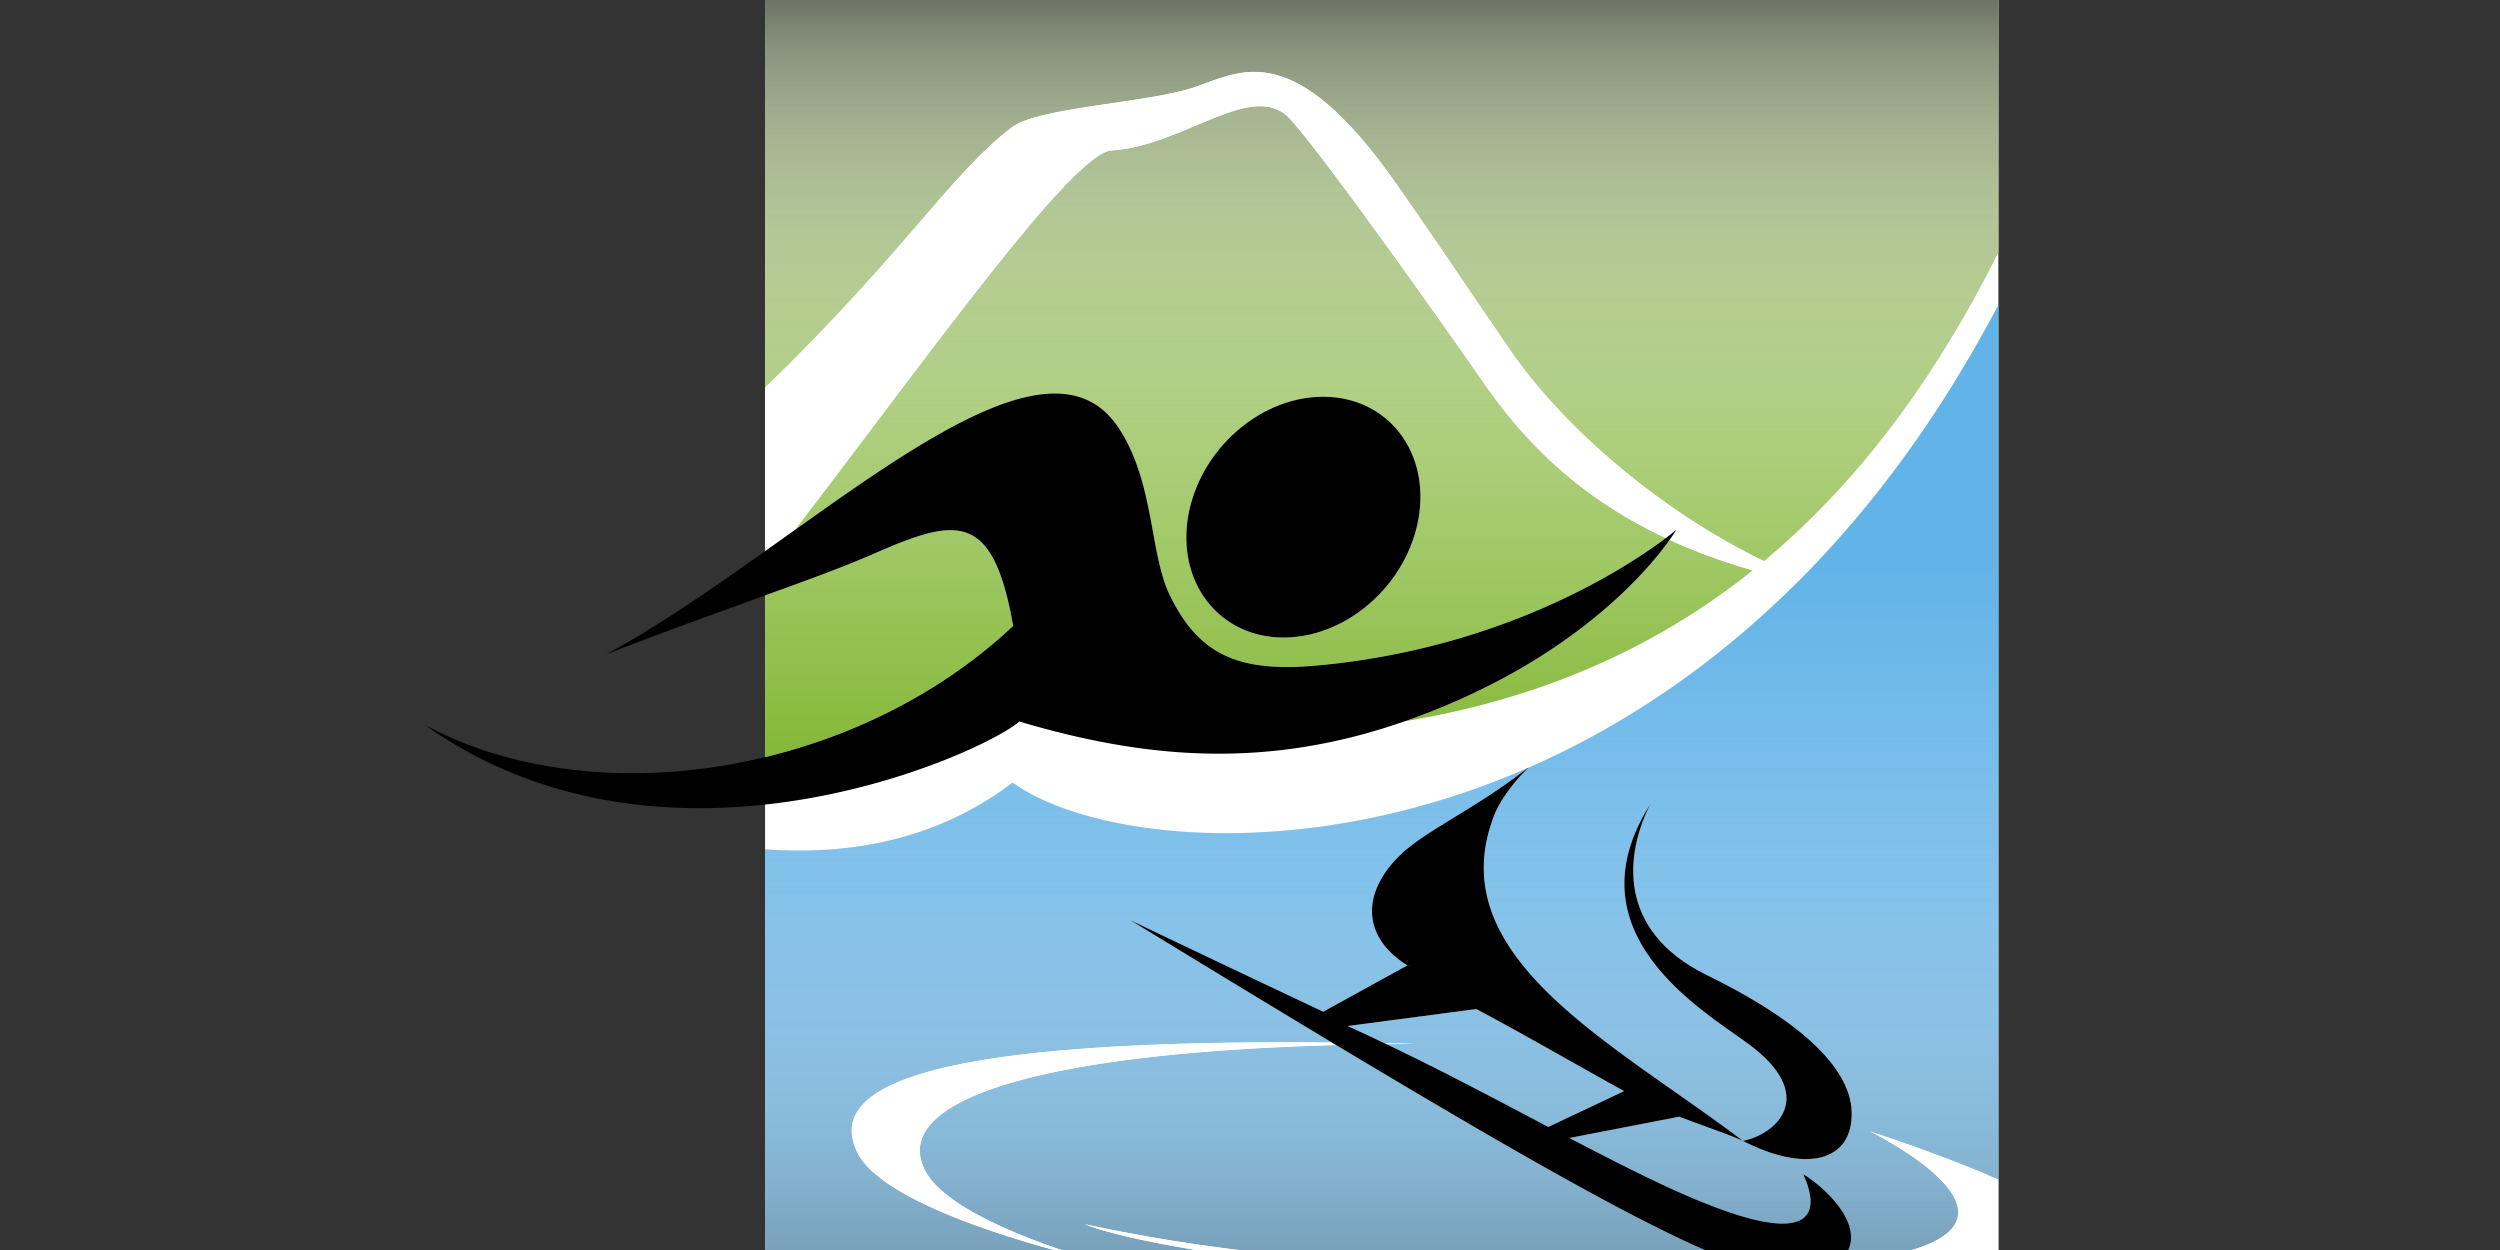
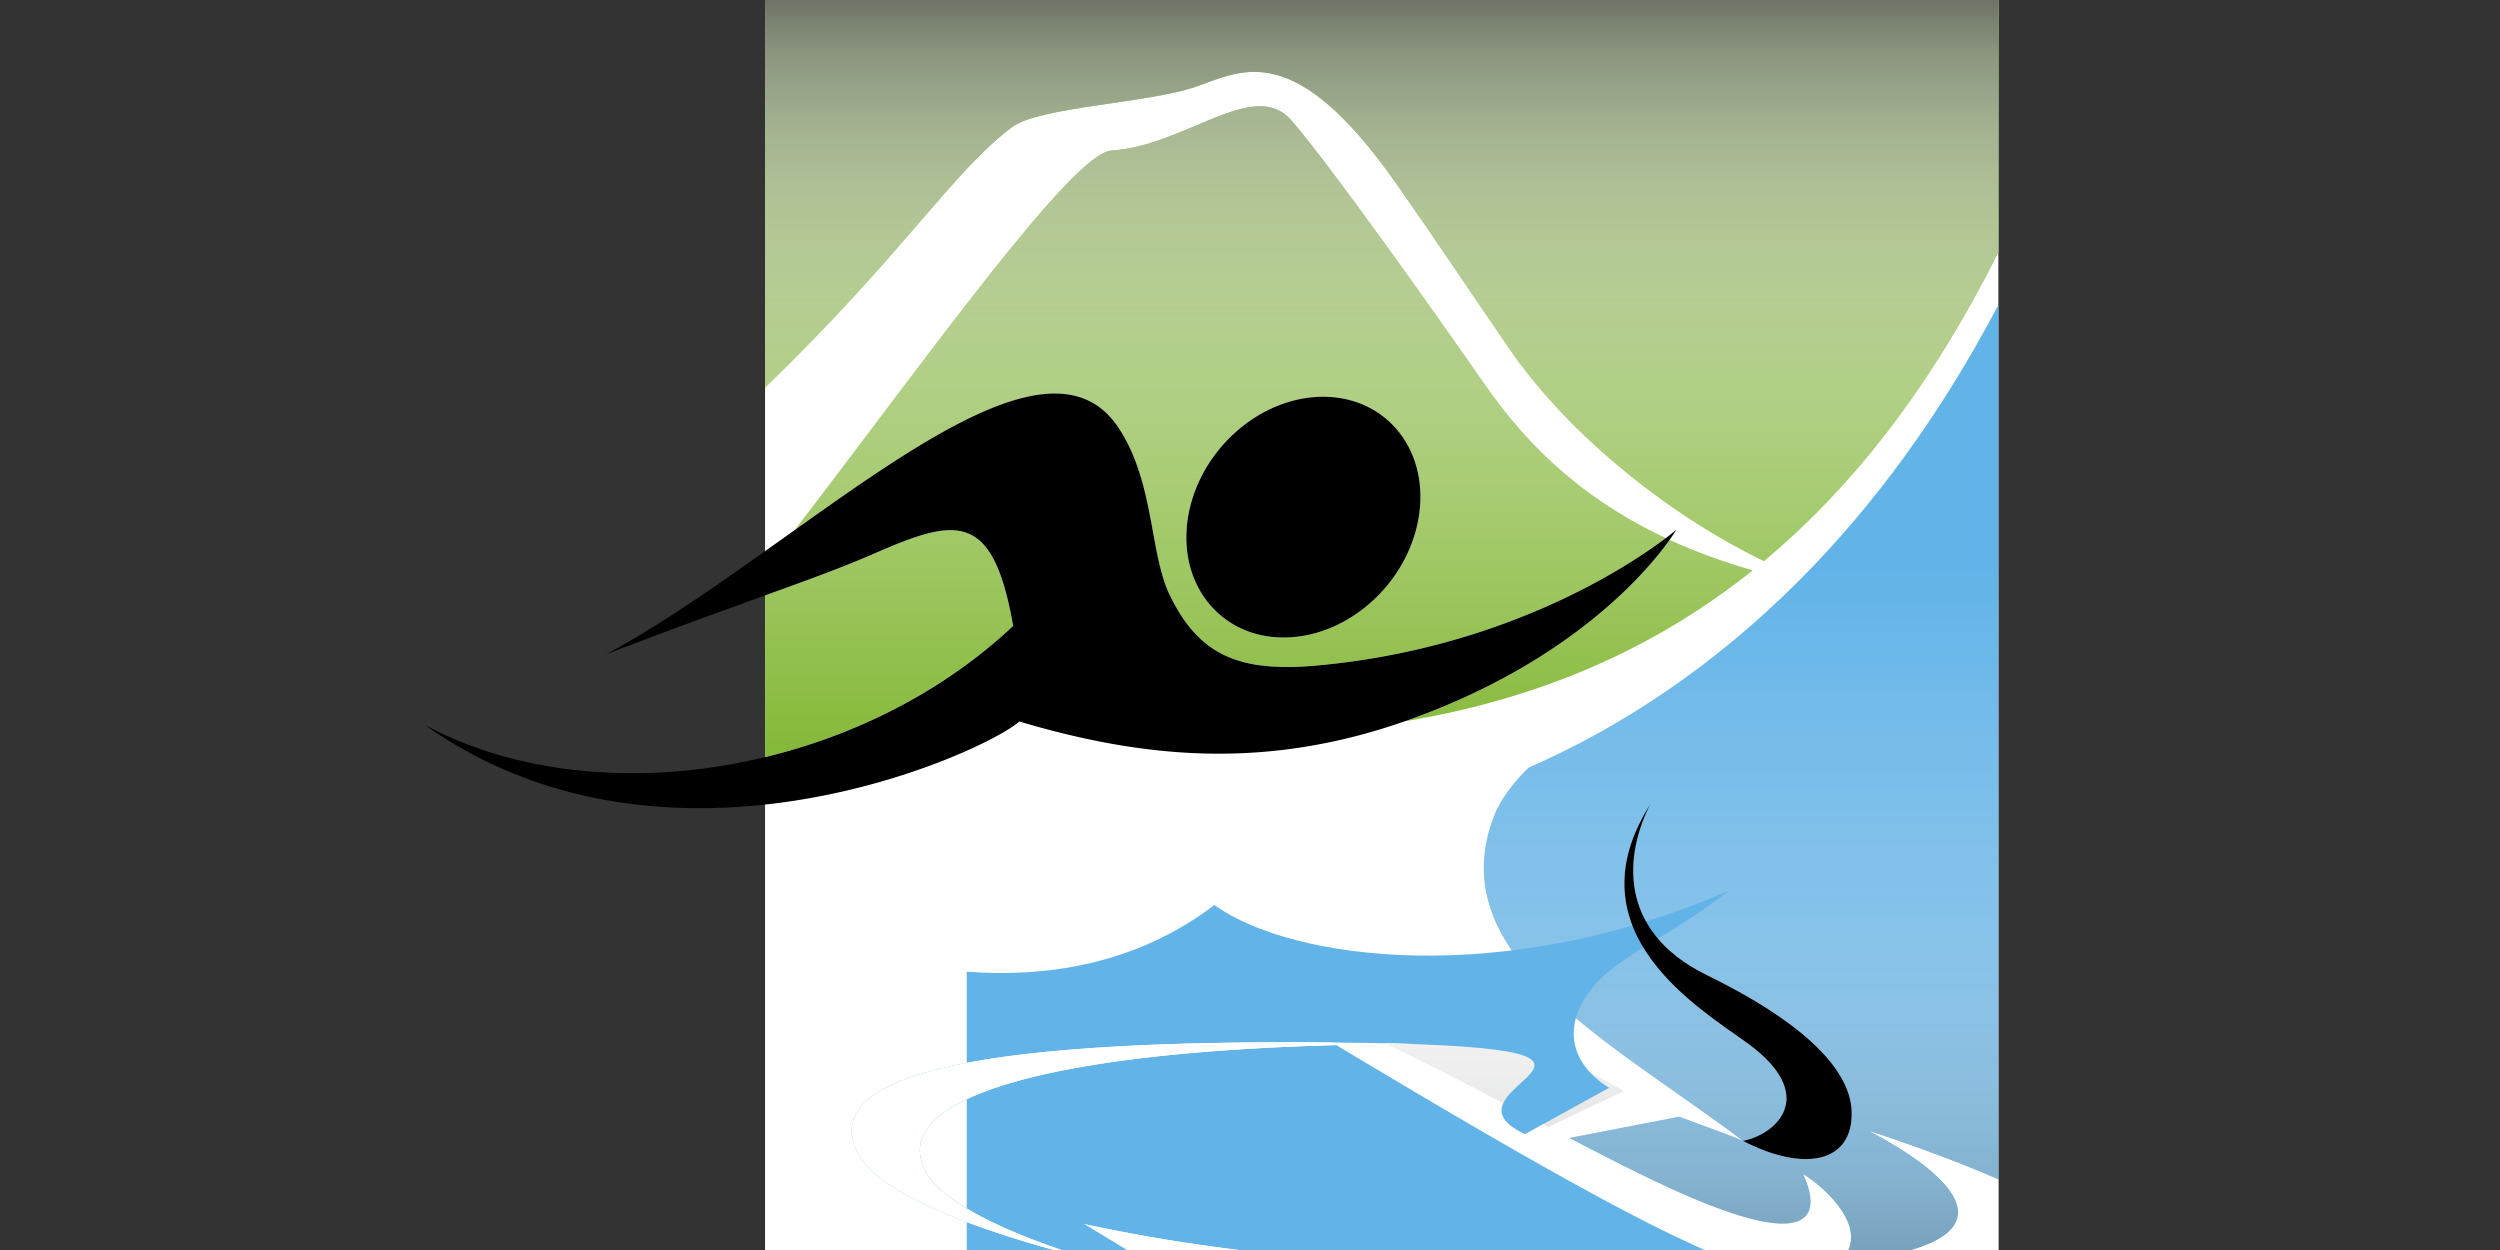
<svg xmlns="http://www.w3.org/2000/svg" width="300" height="150">
  <rect width="100%" height="100%" fill="#333333" stroke="none" />
  <defs>
    <linearGradient x1="50.001%" y1="140.47%" x2="50.001%" y2="-15.968%" id="a">
      <stop stop-color="#B81328" stop-opacity="0" offset="0%" />
      <stop stop-color="#B81929" stop-opacity="0" offset=".61%" />
      <stop stop-color="#BA272E" stop-opacity="0" offset="1.04%" />
      <stop stop-color="#BD3A37" stop-opacity="0" offset="1.4%" />
      <stop stop-color="#C15146" stop-opacity="0" offset="1.73%" />
      <stop stop-color="#C86E5B" stop-opacity="0" offset="2.04%" />
      <stop stop-color="#D18E78" stop-opacity="0" offset="2.34%" />
      <stop stop-color="#DDB09C" stop-opacity="0" offset="2.62%" />
      <stop stop-color="#ECD5C7" stop-opacity="0" offset="2.89%" />
      <stop stop-color="#FEFDFC" stop-opacity="0" offset="3.14%" />
      <stop stop-color="#FFF" stop-opacity="0" offset="3.15%" />
      <stop stop-color="#FDFDFD" stop-opacity=".185" offset="21.09%" />
      <stop stop-color="#F7F7F7" stop-opacity=".318" offset="33.98%" />
      <stop stop-color="#ECEDED" stop-opacity=".435" offset="45.28%" />
      <stop stop-color="#DEDEDE" stop-opacity=".542" offset="55.67%" />
      <stop stop-color="#CACBCB" stop-opacity=".643" offset="65.45%" />
      <stop stop-color="#B0B1B1" stop-opacity=".739" offset="74.76%" />
      <stop stop-color="#8D8E8E" stop-opacity=".832" offset="83.71%" />
      <stop stop-color="#5E5F5E" stop-opacity=".919" offset="92.14%" />
      <stop offset="100%" />
    </linearGradient>
    <linearGradient x1="49.999%" y1="113.684%" x2="49.999%" y2="-273.103%" id="b">
      <stop stop-color="#B81328" stop-opacity="0" offset="0%" />
      <stop stop-color="#B81929" stop-opacity="0" offset=".61%" />
      <stop stop-color="#BA272E" stop-opacity="0" offset="1.04%" />
      <stop stop-color="#BD3A37" stop-opacity="0" offset="1.4%" />
      <stop stop-color="#C15146" stop-opacity="0" offset="1.73%" />
      <stop stop-color="#C86E5B" stop-opacity="0" offset="2.04%" />
      <stop stop-color="#D18E78" stop-opacity="0" offset="2.34%" />
      <stop stop-color="#DDB09C" stop-opacity="0" offset="2.62%" />
      <stop stop-color="#ECD5C7" stop-opacity="0" offset="2.89%" />
      <stop stop-color="#FEFDFC" stop-opacity="0" offset="3.14%" />
      <stop stop-color="#FFF" stop-opacity="0" offset="3.15%" />
      <stop stop-color="#FDFDFD" stop-opacity=".185" offset="21.09%" />
      <stop stop-color="#F7F7F7" stop-opacity=".318" offset="33.98%" />
      <stop stop-color="#ECEDED" stop-opacity=".435" offset="45.28%" />
      <stop stop-color="#DEDEDE" stop-opacity=".542" offset="55.67%" />
      <stop stop-color="#CACBCB" stop-opacity=".643" offset="65.45%" />
      <stop stop-color="#B0B1B1" stop-opacity=".739" offset="74.76%" />
      <stop stop-color="#8D8E8E" stop-opacity=".832" offset="83.71%" />
      <stop stop-color="#5E5F5E" stop-opacity=".919" offset="92.14%" />
      <stop offset="100%" />
    </linearGradient>
    <linearGradient x1="49.998%" y1="136.881%" x2="49.998%" y2="-347.054%" id="c">
      <stop stop-color="#B81328" stop-opacity="0" offset="0%" />
      <stop stop-color="#B81929" stop-opacity="0" offset=".61%" />
      <stop stop-color="#BA272E" stop-opacity="0" offset="1.04%" />
      <stop stop-color="#BD3A37" stop-opacity="0" offset="1.4%" />
      <stop stop-color="#C15146" stop-opacity="0" offset="1.73%" />
      <stop stop-color="#C86E5B" stop-opacity="0" offset="2.04%" />
      <stop stop-color="#D18E78" stop-opacity="0" offset="2.34%" />
      <stop stop-color="#DDB09C" stop-opacity="0" offset="2.62%" />
      <stop stop-color="#ECD5C7" stop-opacity="0" offset="2.89%" />
      <stop stop-color="#FEFDFC" stop-opacity="0" offset="3.14%" />
      <stop stop-color="#FFF" stop-opacity="0" offset="3.15%" />
      <stop stop-color="#FDFDFD" stop-opacity=".185" offset="21.09%" />
      <stop stop-color="#F7F7F7" stop-opacity=".318" offset="33.98%" />
      <stop stop-color="#ECEDED" stop-opacity=".435" offset="45.28%" />
      <stop stop-color="#DEDEDE" stop-opacity=".542" offset="55.67%" />
      <stop stop-color="#CACBCB" stop-opacity=".643" offset="65.45%" />
      <stop stop-color="#B0B1B1" stop-opacity=".739" offset="74.76%" />
      <stop stop-color="#8D8E8E" stop-opacity=".832" offset="83.71%" />
      <stop stop-color="#5E5F5E" stop-opacity=".919" offset="92.14%" />
      <stop offset="100%" />
    </linearGradient>
    <linearGradient x1="50%" y1="121.613%" x2="50%" y2="-34.927%" id="d">
      <stop stop-color="#B81328" stop-opacity="0" offset="0%" />
      <stop stop-color="#B81929" stop-opacity="0" offset=".61%" />
      <stop stop-color="#BA272E" stop-opacity="0" offset="1.04%" />
      <stop stop-color="#BD3A37" stop-opacity="0" offset="1.4%" />
      <stop stop-color="#C15146" stop-opacity="0" offset="1.73%" />
      <stop stop-color="#C86E5B" stop-opacity="0" offset="2.04%" />
      <stop stop-color="#D18E78" stop-opacity="0" offset="2.34%" />
      <stop stop-color="#DDB09C" stop-opacity="0" offset="2.62%" />
      <stop stop-color="#ECD5C7" stop-opacity="0" offset="2.89%" />
      <stop stop-color="#FEFDFC" stop-opacity="0" offset="3.14%" />
      <stop stop-color="#FFF" stop-opacity="0" offset="3.15%" />
      <stop stop-color="#FDFDFD" stop-opacity=".185" offset="21.09%" />
      <stop stop-color="#F7F7F7" stop-opacity=".318" offset="33.98%" />
      <stop stop-color="#ECEDED" stop-opacity=".435" offset="45.28%" />
      <stop stop-color="#DEDEDE" stop-opacity=".542" offset="55.67%" />
      <stop stop-color="#CACBCB" stop-opacity=".643" offset="65.45%" />
      <stop stop-color="#B0B1B1" stop-opacity=".739" offset="74.76%" />
      <stop stop-color="#8D8E8E" stop-opacity=".832" offset="83.71%" />
      <stop stop-color="#5E5F5E" stop-opacity=".919" offset="92.14%" />
      <stop offset="100%" />
    </linearGradient>
    <linearGradient x1="49.999%" y1="-401.81%" x2="49.999%" y2="326.5%" id="e">
      <stop stop-color="#B81328" stop-opacity="0" offset="0%" />
      <stop stop-color="#B81929" stop-opacity="0" offset=".61%" />
      <stop stop-color="#BA272E" stop-opacity="0" offset="1.04%" />
      <stop stop-color="#BD3A37" stop-opacity="0" offset="1.4%" />
      <stop stop-color="#C15146" stop-opacity="0" offset="1.73%" />
      <stop stop-color="#C86E5B" stop-opacity="0" offset="2.04%" />
      <stop stop-color="#D18E78" stop-opacity="0" offset="2.34%" />
      <stop stop-color="#DDB09C" stop-opacity="0" offset="2.62%" />
      <stop stop-color="#ECD5C7" stop-opacity="0" offset="2.89%" />
      <stop stop-color="#FEFDFC" stop-opacity="0" offset="3.14%" />
      <stop stop-color="#FFF" stop-opacity="0" offset="3.15%" />
      <stop stop-color="#FDFDFD" stop-opacity=".185" offset="21.09%" />
      <stop stop-color="#F7F7F7" stop-opacity=".318" offset="33.98%" />
      <stop stop-color="#ECEDED" stop-opacity=".435" offset="45.28%" />
      <stop stop-color="#DEDEDE" stop-opacity=".542" offset="55.67%" />
      <stop stop-color="#CACBCB" stop-opacity=".643" offset="65.45%" />
      <stop stop-color="#B0B1B1" stop-opacity=".739" offset="74.76%" />
      <stop stop-color="#8D8E8E" stop-opacity=".832" offset="83.71%" />
      <stop stop-color="#5E5F5E" stop-opacity=".919" offset="92.14%" />
      <stop offset="100%" />
    </linearGradient>
    <linearGradient x1="49.999%" y1="24.281%" x2="49.999%" y2="113.336%" id="f">
      <stop stop-color="#B81328" stop-opacity="0" offset="0%" />
      <stop stop-color="#B81929" stop-opacity="0" offset=".61%" />
      <stop stop-color="#BA272E" stop-opacity="0" offset="1.04%" />
      <stop stop-color="#BD3A37" stop-opacity="0" offset="1.4%" />
      <stop stop-color="#C15146" stop-opacity="0" offset="1.73%" />
      <stop stop-color="#C86E5B" stop-opacity="0" offset="2.04%" />
      <stop stop-color="#D18E78" stop-opacity="0" offset="2.34%" />
      <stop stop-color="#DDB09C" stop-opacity="0" offset="2.62%" />
      <stop stop-color="#ECD5C7" stop-opacity="0" offset="2.89%" />
      <stop stop-color="#FEFDFC" stop-opacity="0" offset="3.14%" />
      <stop stop-color="#FFF" stop-opacity="0" offset="3.15%" />
      <stop stop-color="#FDFDFD" stop-opacity=".185" offset="21.09%" />
      <stop stop-color="#F7F7F7" stop-opacity=".318" offset="33.98%" />
      <stop stop-color="#ECEDED" stop-opacity=".435" offset="45.28%" />
      <stop stop-color="#DEDEDE" stop-opacity=".542" offset="55.67%" />
      <stop stop-color="#CACBCB" stop-opacity=".643" offset="65.45%" />
      <stop stop-color="#B0B1B1" stop-opacity=".739" offset="74.76%" />
      <stop stop-color="#8D8E8E" stop-opacity=".832" offset="83.71%" />
      <stop stop-color="#5E5F5E" stop-opacity=".919" offset="92.14%" />
      <stop offset="100%" />
    </linearGradient>
    <linearGradient x1="50%" y1="-39.077%" x2="50%" y2="105.493%" id="g">
      <stop stop-color="#B81328" stop-opacity="0" offset="0%" />
      <stop stop-color="#B81929" stop-opacity="0" offset=".61%" />
      <stop stop-color="#BA272E" stop-opacity="0" offset="1.04%" />
      <stop stop-color="#BD3A37" stop-opacity="0" offset="1.4%" />
      <stop stop-color="#C15146" stop-opacity="0" offset="1.73%" />
      <stop stop-color="#C86E5B" stop-opacity="0" offset="2.04%" />
      <stop stop-color="#D18E78" stop-opacity="0" offset="2.34%" />
      <stop stop-color="#DDB09C" stop-opacity="0" offset="2.62%" />
      <stop stop-color="#ECD5C7" stop-opacity="0" offset="2.89%" />
      <stop stop-color="#FEFDFC" stop-opacity="0" offset="3.14%" />
      <stop stop-color="#FFF" stop-opacity="0" offset="3.15%" />
      <stop stop-color="#FDFDFD" stop-opacity=".185" offset="21.09%" />
      <stop stop-color="#F7F7F7" stop-opacity=".318" offset="33.98%" />
      <stop stop-color="#ECEDED" stop-opacity=".435" offset="45.28%" />
      <stop stop-color="#DEDEDE" stop-opacity=".542" offset="55.67%" />
      <stop stop-color="#CACBCB" stop-opacity=".643" offset="65.45%" />
      <stop stop-color="#B0B1B1" stop-opacity=".739" offset="74.76%" />
      <stop stop-color="#8D8E8E" stop-opacity=".832" offset="83.71%" />
      <stop stop-color="#5E5F5E" stop-opacity=".919" offset="92.14%" />
      <stop offset="100%" />
    </linearGradient>
  </defs>
  <g fill="none">
    <path fill="#FFF" d="M91.807 0h147.998v163.033H91.807z" />
    <path d="M121.434 15.261c3.203-2.431 16.432-2.896 22.027-4.843 5.594-1.945 11.799-5.871 24.076 11.596 4.699 6.689 9.102 13.314 13.605 19.88 6.447 9.397 17.999 19.355 30.522 25.439 10.446-8.698 19.968-20.699 28.14-37.083V.001H91.807v46.52c16.982-16.459 22.273-25.684 29.627-31.26Z" fill="#84B837" />
    <path d="M121.434 15.261c3.203-2.431 16.432-2.896 22.027-4.843 5.594-1.945 11.799-5.871 24.076 11.596 4.699 6.689 9.102 13.314 13.605 19.88 6.447 9.397 17.999 19.355 30.522 25.439 10.446-8.698 19.968-20.699 28.14-37.083V.001H91.807v46.52c16.982-16.459 22.273-25.684 29.627-31.26Z" fill="url(#a)" />
    <path d="M104.903 66.431c-3.631 1.585-7.812 3.113-13.096 5.022v19.403c10.947-2.64 21.493-7.957 29.77-15.746-2.43-13.911-6.86-12.965-16.674-8.679Z" fill="#84B837" />
    <path d="M104.903 66.431c-3.631 1.585-7.812 3.113-13.096 5.022v19.403c10.947-2.64 21.493-7.957 29.77-15.746-2.43-13.911-6.86-12.965-16.674-8.679Z" fill="url(#b)" />
    <path d="M168.983 86.414c-.143.051-.282.091-.424.141.082-.014.164-.023.246-.037.197-.033.395-.069.592-.104 14.463-2.525 28.337-7.915 40.913-17.967-3.696-1.063-7.003-2.296-9.964-3.658-2.574 3.62-11.667 14.605-31.363 21.625Z" fill="#84B837" />
    <path d="M168.983 86.414c-.143.051-.282.091-.424.141.082-.014.164-.023.246-.037.197-.033.395-.069.592-.104 14.463-2.525 28.337-7.915 40.913-17.967-3.696-1.063-7.003-2.296-9.964-3.658-2.574 3.62-11.667 14.605-31.363 21.625Z" fill="url(#c)" />
    <path d="M134.133 51.2c4.387 6.443 3.809 15.122 6.195 20.113 3.47 7.259 8.293 9.397 17.643 8.553 22.757-2.054 37.67-12.082 41.92-15.292-11.288-5.303-17.564-12.444-21.941-18.754-5.023-7.243-18.59-26.409-23.045-31.44-4.455-5.03-12.746 3.148-21.52 3.681-4.696.287-22.071 24.775-38.005 45.535 16.446-11.71 31.926-22.422 38.753-12.396Zm13.72 1.043c6.153-5.857 14.972-6.209 19.694-.788 4.725 5.421 3.566 14.562-2.588 20.419-6.152 5.855-14.971 6.207-19.693.786-4.723-5.419-3.567-14.562 2.588-20.417Z" fill="#84B837" />
    <path d="M134.133 51.2c4.387 6.443 3.809 15.122 6.195 20.113 3.47 7.259 8.293 9.397 17.643 8.553 22.757-2.054 37.67-12.082 41.92-15.292-11.288-5.303-17.564-12.444-21.941-18.754-5.023-7.243-18.59-26.409-23.045-31.44-4.455-5.03-12.746 3.148-21.52 3.681-4.696.287-22.071 24.775-38.005 45.535 16.446-11.71 31.926-22.422 38.753-12.396Zm13.72 1.043c6.153-5.857 14.972-6.209 19.694-.788 4.725 5.421 3.566 14.562-2.588 20.419-6.152 5.855-14.971 6.207-19.693.786-4.723-5.419-3.567-14.562 2.588-20.417Z" fill="url(#d)" />
-     <path d="M181.143 41.894c-4.504-6.566-8.906-13.191-13.605-19.88-12.277-17.466-18.482-13.541-24.076-11.596-5.596 1.948-18.824 2.413-22.027 4.843-7.354 5.576-12.645 14.801-29.627 31.259v19.62c1.193-.848 2.386-1.699 3.573-2.544 15.934-20.76 33.309-45.249 38.005-45.535 8.773-.532 17.064-8.71 21.52-3.681 4.455 5.031 18.02 24.197 23.045 31.44 4.377 6.311 10.653 13.451 21.942 18.754.826-.624 1.257-.994 1.257-.994s-.26.443-.803 1.208c2.96 1.362 6.268 2.595 9.964 3.658.454-.363.905-.739 1.355-1.114-12.524-6.083-24.076-16.041-30.523-25.438Z" fill="#FFF" />
    <g fill="#000">
      <path d="M199.892 64.575c-4.251 3.209-19.164 13.238-41.921 15.292-9.35.844-14.172-1.294-17.643-8.553-2.387-4.991-1.81-13.67-6.195-20.113-6.827-10.026-22.307.686-38.753 12.396-1.188.845-2.38 1.696-3.573 2.544-4.87 3.458-9.773 6.878-14.52 9.76a98.598 98.598 0 0 1-4.574 2.626c1.889-.729 3.68-1.409 5.39-2.052a878.201 878.201 0 0 1 10.129-3.729l3.575-1.292c5.283-1.909 9.465-3.437 13.096-5.022 9.814-4.287 14.244-5.232 16.674 8.679-8.276 7.79-18.822 13.106-29.77 15.746-14.31 3.45-29.305 2.325-40.824-3.859 29.334 20.75 67.143 3.308 71.334-.416 15.037 4.462 29.586 5.8 46.242-.026.142-.05.28-.09.424-.141 19.696-7.02 28.789-18.005 31.363-21.625.543-.764.803-1.208.803-1.208s-.431.37-1.257.993Z" />
      <path d="M164.959 71.874c6.154-5.857 7.312-14.999 2.588-20.419-4.723-5.421-13.541-5.069-19.693.788-6.154 5.855-7.311 14.998-2.588 20.417 4.722 5.421 13.54 5.069 19.693-.786Z" />
    </g>
-     <path d="M166.363 125.293c6.914 3.307 13.398 6.763 19.434 9.937l9.1-4.299c-5.863-3.23-12.23-6.934-17.75-9.846l-15.426 2.039c1.494.677 2.963 1.367 4.42 2.062 1.27.023 2.545.047 3.857.078-1.23.005-2.44.015-3.635.029Z" fill="#62B3E8" />
    <path d="M166.363 125.293c6.914 3.307 13.398 6.763 19.434 9.937l9.1-4.299c-5.863-3.23-12.23-6.934-17.75-9.846l-15.426 2.039c1.494.677 2.963 1.367 4.42 2.062 1.27.023 2.545.047 3.857.078-1.23.005-2.44.015-3.635.029Z" fill="url(#e)" opacity=".6" />
    <path d="M179.395 97.618c-6.861 17.064 14.094 27.426 29.752 39.285 4.152-.816 9.023-5.51.627-11.662-5.543-4.062-21.572-13.334-11.71-28.785-2.981 5.807-4.231 15.182 6.769 20.557 10.525 5.142 17.219 10.835 17.369 16.405.164 6.074-5.617 7.326-13.055 3.484-1.396-.65-4.621-1.748-7.63-2.898l-13.19 2.553c4.447 2.322 8.592 4.434 12.117 6.045 18.783 8.59 17.652 2.039 15.94-1.695 2.453 1.421 8.628 6.912 4.177 10.649 23.508-2.32 13.378-10.811 3.854-15.792 6.407 2.131 11.48 4.056 15.39 5.79V36.582c-7.026 13.375-15.07 24.154-23.6 32.77l-.465.463c-10.378 10.367-21.457 17.551-32.298 22.296-1.661 1.534-3.412 3.925-4.047 5.507Z" fill="#62B3E8" />
    <path d="M179.395 97.618c-6.861 17.064 14.094 27.426 29.752 39.285 4.152-.816 9.023-5.51.627-11.662-5.543-4.062-21.572-13.334-11.71-28.785-2.981 5.807-4.231 15.182 6.769 20.557 10.525 5.142 17.219 10.835 17.369 16.405.164 6.074-5.617 7.326-13.055 3.484-1.396-.65-4.621-1.748-7.63-2.898l-13.19 2.553c4.447 2.322 8.592 4.434 12.117 6.045 18.783 8.59 17.652 2.039 15.94-1.695 2.453 1.421 8.628 6.912 4.177 10.649 23.508-2.32 13.378-10.811 3.854-15.792 6.407 2.131 11.48 4.056 15.39 5.79V36.582c-7.026 13.375-15.07 24.154-23.6 32.77l-.465.463c-10.378 10.367-21.457 17.551-32.298 22.296-1.661 1.534-3.412 3.925-4.047 5.507Z" fill="url(#f)" opacity=".6" />
-     <path d="M130.123 146.89c20.375 4.375 41.293 5.742 78.75 5.25.4-.005.789-.014 1.18-.021-8.375-2.682-22.821-10.564-49.71-26.708-35.811.965-53.431 6.65-49.39 14.926 1.852 3.793 9.309 7.586 20.615 11.006-15.88-3.934-26.467-8.5-28.69-13.051-4.283-8.776 11.593-13.604 56.944-13.194a3692.29 3692.29 0 0 1-24.207-14.693s10.955 5.246 23.17 10.999l10.08-5.545c.736.372.049.042-.596-.415-4.943-3.5-4.596-8.495-.424-12.667 3.102-3.102 8.992-5.555 15.446-10.602-26.956 11.746-52.396 8.463-61.776 1.741-9.666 7.333-20.5 8.667-29.71 8v61.083l147.999.034v-8.79c-26.786 3.873-95.925-1.898-109.681-7.353Z" fill="#62B3E8" />
-     <path d="M130.123 146.89c20.375 4.375 41.293 5.742 78.75 5.25.4-.005.789-.014 1.18-.021-8.375-2.682-22.821-10.564-49.71-26.708-35.811.965-53.431 6.65-49.39 14.926 1.852 3.793 9.309 7.586 20.615 11.006-15.88-3.934-26.467-8.5-28.69-13.051-4.283-8.776 11.593-13.604 56.944-13.194a3692.29 3692.29 0 0 1-24.207-14.693s10.955 5.246 23.17 10.999l10.08-5.545c.736.372.049.042-.596-.415-4.943-3.5-4.596-8.495-.424-12.667 3.102-3.102 8.992-5.555 15.446-10.602-26.956 11.746-52.396 8.463-61.776 1.741-9.666 7.333-20.5 8.667-29.71 8v61.083l147.999.034v-8.79c-26.786 3.873-95.925-1.898-109.681-7.353Z" fill="url(#g)" opacity=".6" />
+     <path d="M130.123 146.89c20.375 4.375 41.293 5.742 78.75 5.25.4-.005.789-.014 1.18-.021-8.375-2.682-22.821-10.564-49.71-26.708-35.811.965-53.431 6.65-49.39 14.926 1.852 3.793 9.309 7.586 20.615 11.006-15.88-3.934-26.467-8.5-28.69-13.051-4.283-8.776 11.593-13.604 56.944-13.194s10.955 5.246 23.17 10.999l10.08-5.545c.736.372.049.042-.596-.415-4.943-3.5-4.596-8.495-.424-12.667 3.102-3.102 8.992-5.555 15.446-10.602-26.956 11.746-52.396 8.463-61.776 1.741-9.666 7.333-20.5 8.667-29.71 8v61.083l147.999.034v-8.79c-26.786 3.873-95.925-1.898-109.681-7.353Z" fill="#62B3E8" />
    <path d="M169.998 125.265a695.825 695.825 0 0 0-3.857-.078l.223.106c1.195-.014 2.404-.024 3.634-.028Zm-67.119 13.027c2.223 4.551 12.81 9.117 28.689 13.051-11.307-3.42-18.764-7.213-20.615-11.006-4.041-8.275 13.578-13.961 49.39-14.926l-.52-.313c-45.352-.411-61.228 4.418-56.944 13.194Z" fill="#FFF" />
    <path d="M224.414 135.765c9.524 4.981 19.654 13.472-3.854 15.792a7.705 7.705 0 0 1-1.23.839c-1.991 1.104-4.75 1.173-9.277-.276-.391.007-.778.016-1.18.021-37.457.492-58.375-.875-78.75-5.25 13.756 5.455 82.895 11.227 109.682 7.354v-12.688c-3.91-1.737-8.984-3.662-15.391-5.792Z" fill="#FFF" />
    <g fill="#000">
      <path d="M222.2 133.419c-.15-5.57-6.843-11.264-17.368-16.405-11-5.375-9.75-14.75-6.768-20.557-9.863 15.451 6.166 24.722 11.709 28.785 8.396 6.152 3.525 10.846-.627 11.662 7.438 3.841 13.219 2.589 13.055-3.485Z" />
-       <path d="M216.385 140.907c1.71 3.734 2.842 10.285-15.941 1.695-3.525-1.611-7.67-3.723-12.117-6.045l13.19-2.553c3.009 1.15 6.233 2.248 7.63 2.898-15.658-11.859-36.613-22.221-29.752-39.285.636-1.583 2.387-3.974 4.047-5.507l-.15.064c-6.453 5.047-12.344 7.5-15.445 10.602-4.172 4.172-4.52 9.167.424 12.667.645.457 1.332.787.596.415l-10.08 5.545c-12.215-5.753-23.17-10.999-23.17-10.999a3606.798 3606.798 0 0 0 24.207 14.693c.175.104.348.21.52.313 26.889 16.144 41.335 24.026 49.71 26.708 4.528 1.449 7.286 1.381 9.277.276a7.66 7.66 0 0 0 1.23-.839c4.45-3.736-1.724-9.227-4.176-10.648Zm-50.022-15.614a241.304 241.304 0 0 0-4.643-2.168l15.426-2.039c5.52 2.912 11.887 6.615 17.75 9.846l-9.1 4.299c-6.034-3.175-12.518-6.631-19.433-9.938Z" />
    </g>
  </g>
</svg>